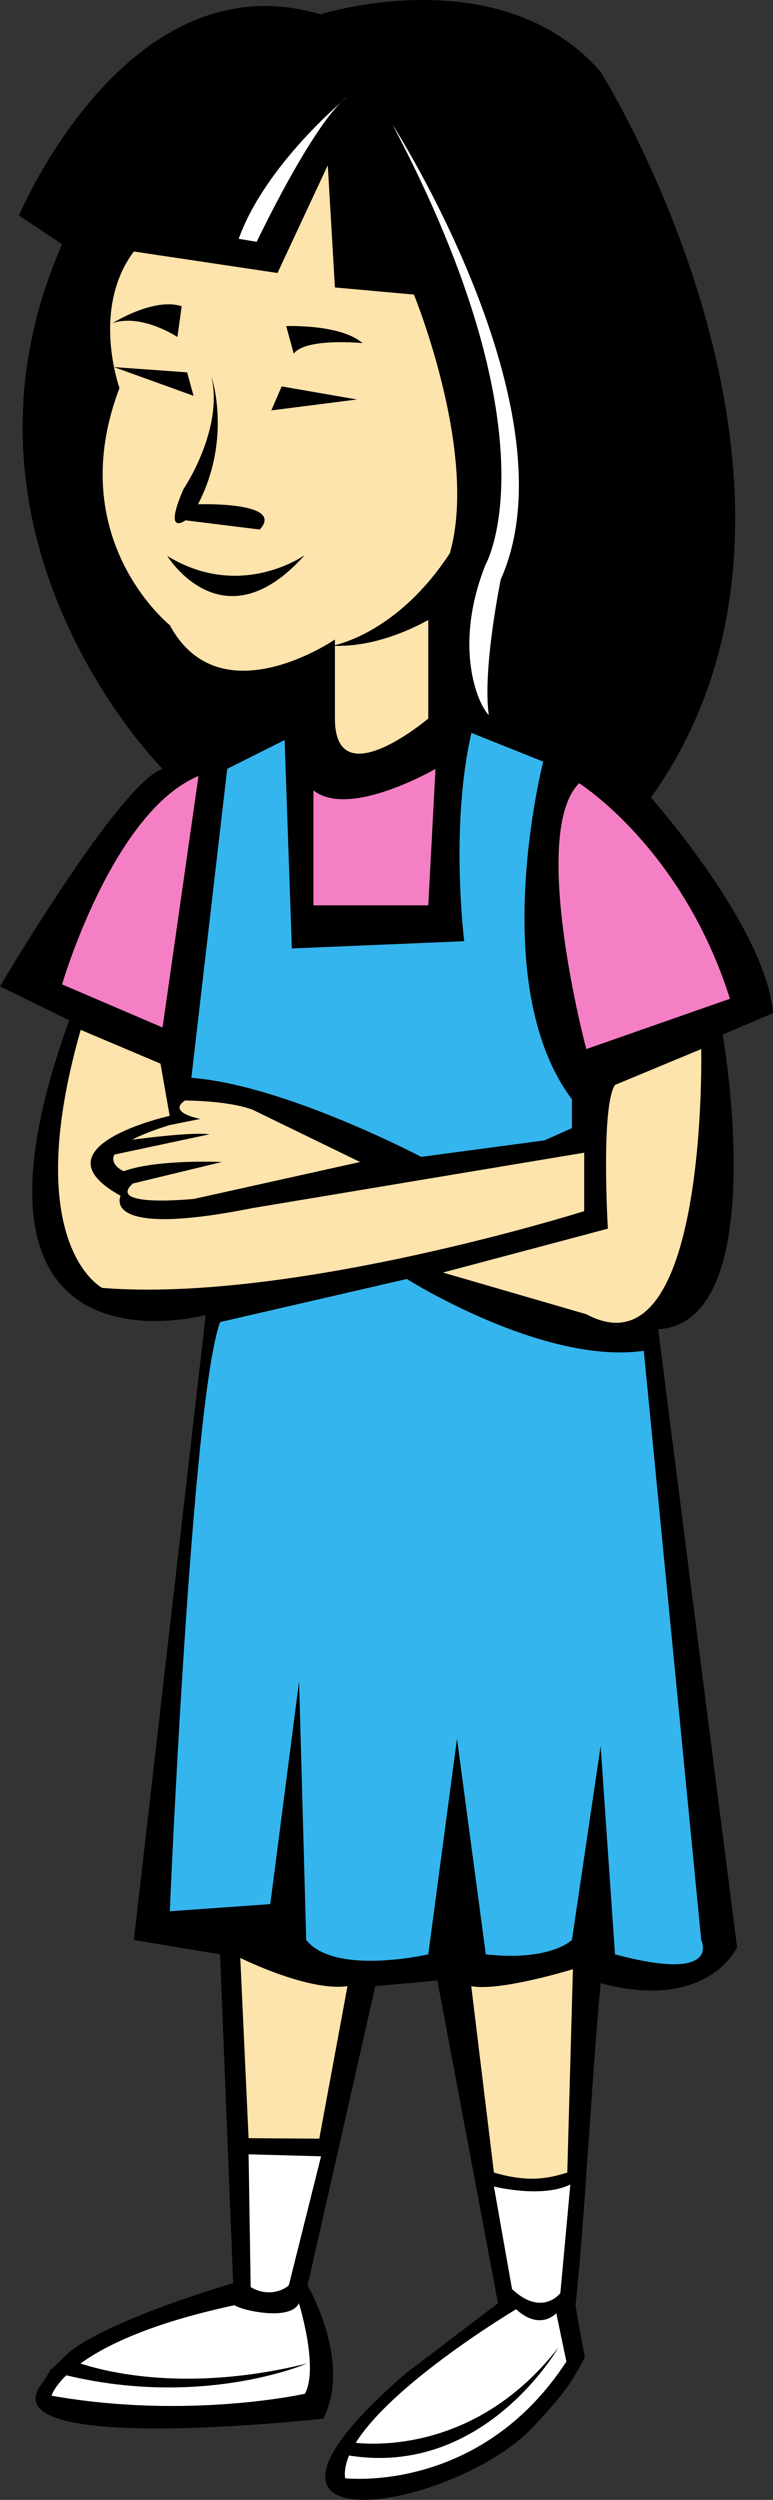
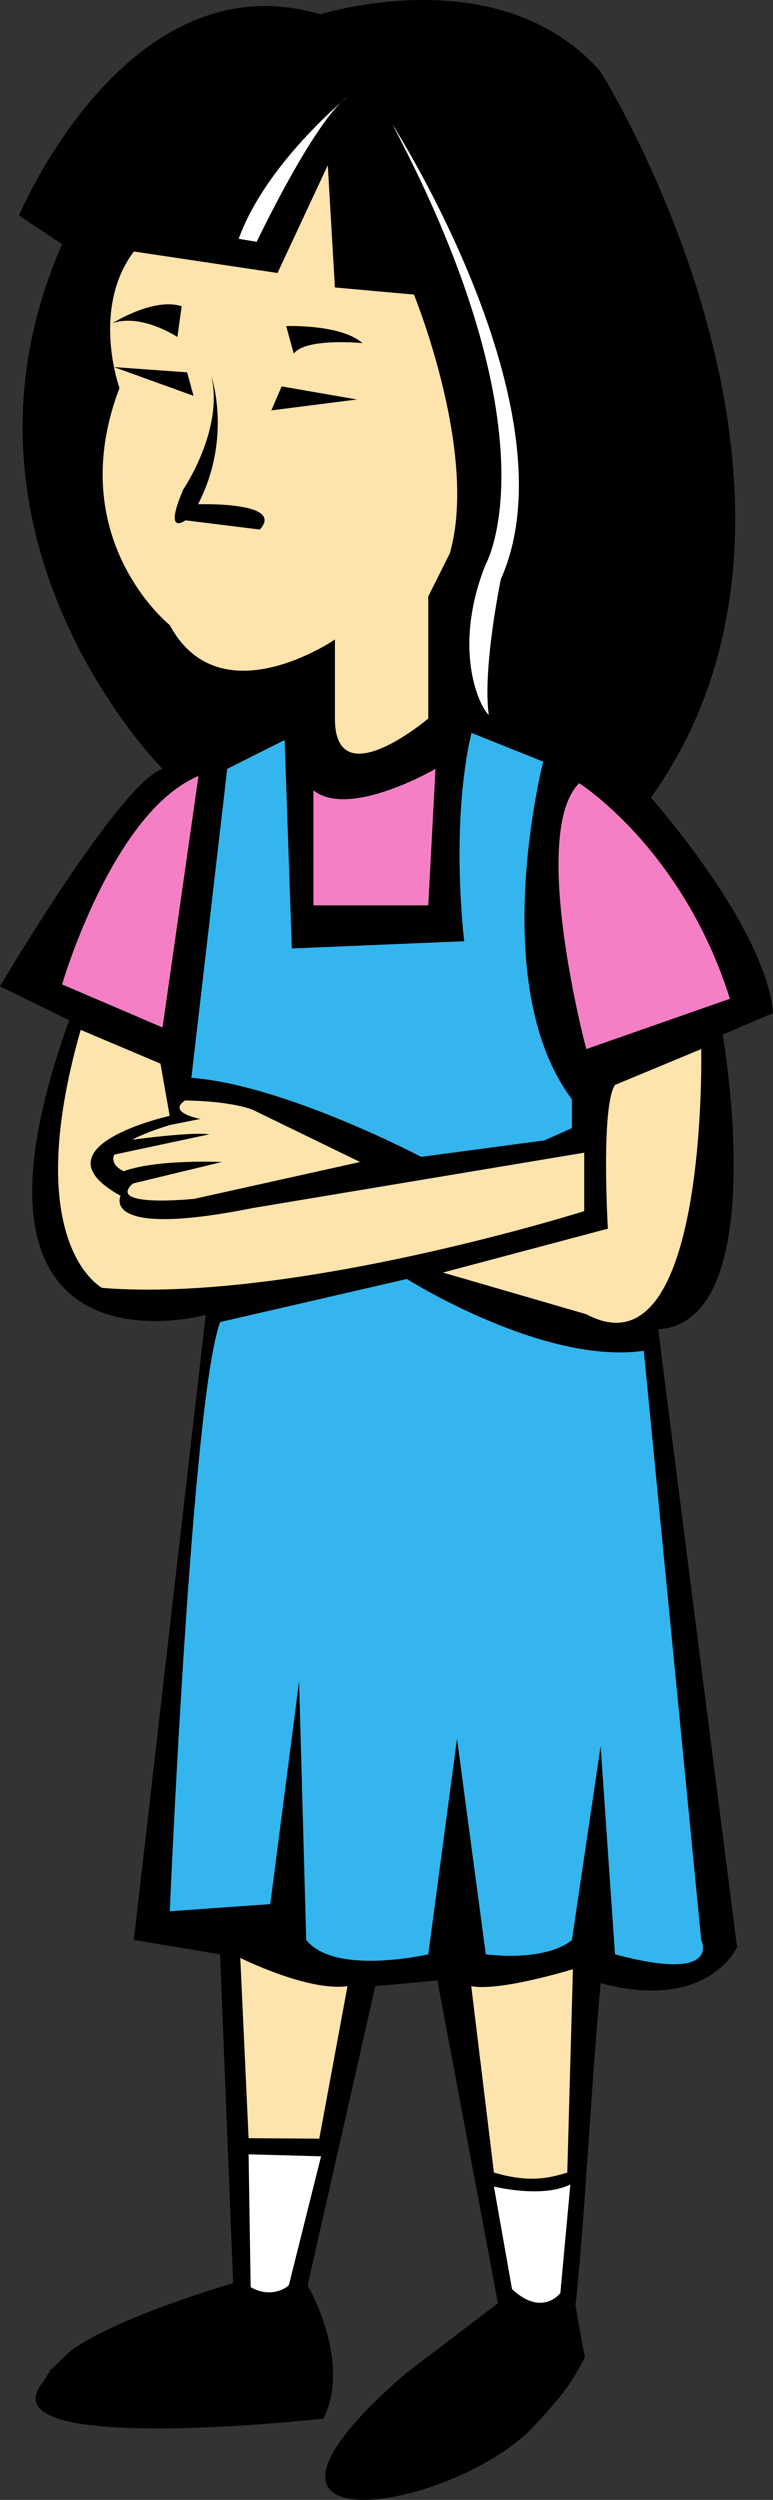
<svg xmlns="http://www.w3.org/2000/svg" xmlns:ns1="http://sodipodi.sourceforge.net/DTD/sodipodi-0.dtd" xmlns:ns2="http://www.inkscape.org/namespaces/inkscape" version="1.1" x="0" y="0" width="162.852" height="526.382" viewBox="0 0 162.852 526.382" id="svg9006" ns1:docname="Asian_Girl.svg" ns2:version="0.92.2 5c3e80d, 2017-08-06">
  <rect x="0" y="0" width="162.852" height="526.382" fill="#333333" stroke="none" />
  <defs id="defs9010" />
  <ns1:namedview pagecolor="#ffffff" bordercolor="#666666" borderopacity="1" objecttolerance="10" gridtolerance="10" guidetolerance="10" ns2:pageopacity="0" ns2:pageshadow="2" ns2:window-width="1799" ns2:window-height="921" id="namedview9008" showgrid="false" ns2:pagecheckerboard="true" fit-margin-top="0" fit-margin-left="0" fit-margin-right="0" fit-margin-bottom="0" ns2:zoom="1.2594506" ns2:cx="29.307127" ns2:cy="293.31201" ns2:window-x="0" ns2:window-y="23" ns2:window-maximized="0" ns2:current-layer="svg9006" />
  <g id="g11465" transform="translate(-2.074,-1.869)">
    <path d="m 87.505,501.665 19.48,-14.829 -12.765,-67.952 -13.077,1.188 -14.266,63.03 c 0,0 9.386,15.935 3.337,28.032 0,0 -69.933,7.842 -59.609,-6.966 5.047,-7.217 -1.898,0.876 5.715,-6.737 0,0 6.09,-6.132 34.873,-14.829 L 48.439,413.377 30.273,410.353 45.415,278.745 c 0,0 -56.835,15.601 -28.762,-62.049 L 2.074,209.563 c 0,0 25.175,-42.778 34.247,-45.802 0,0 -48.409,-48.43 -21.169,-110.459 L 6.079,47.254 c 0,0 22.692,-54.458 63.53,-42.361 0,0 37.835,-12.097 59.005,12.097 0,0 55.98,89.268 10.595,152.819 0,0 24.215,27.219 25.717,45.385 l -10.596,4.526 c 0,0 10.596,60.527 -13.598,62.05 l 16.623,130.106 c 0,0 -6.049,13.619 -28.741,7.571 -1.99,21.299 -3.445,51.339 -5.297,67.808 0.788,4.884 1.439,7.988 1.969,11.01 -3.229,6.064 -4.876,8.125 -10.678,14.411 C 98.088,530.572 43.218,539.973 87.505,501.665 Z" id="path82" ns2:connector-curvature="0" style="fill:#000000" ns1:nodetypes="cccccccccccccccccccccccccccsc" />
    <path d="m 30.273,54.825 30.263,4.526 10.596,-22.693 1.501,25.738 16.644,1.501 c 0,0 13.62,33.288 7.571,54.458 l -4.546,9.094 v 25.716 c 0,0 -19.669,16.644 -19.669,0 v -16.643 c 0,0 -24.194,16.643 -34.789,-3.025 0,0 -22.692,-18.166 -10.595,-49.931 0,0 -6.049,-16.644 3.024,-28.741" id="path450" ns2:connector-curvature="0" style="fill:#fde3ac" />
-     <path d="m 66.272,118.751 c 0,0 -13.494,9.678 -28.97,0.167 0,0 11.721,19.147 28.97,-0.167" id="path452" ns2:connector-curvature="0" style="fill:#000000" />
    <path d="M 56.803,113.37 41.16,111.431 c 0,0 -4.797,3.545 -0.459,-6.529 0,0 8.552,-12.556 5.903,-23.818 0,0 4.442,12.994 -2.816,26.968 0,0 18.48,-0.626 13.015,5.318" id="path454" ns2:connector-curvature="0" style="fill:#000000" />
    <path d="M 41.494,80.27 42.85,85.213 26.081,79.165 41.494,80.27" id="path456" ns2:connector-curvature="0" style="fill:#000000" />
    <path d="M 61.412,83.232 59.243,88.279 77.264,85.985 61.412,83.232" id="path458" ns2:connector-curvature="0" style="fill:#000000" />
    <path d="m 78.453,74.117 c 0,0 -11.889,-1.188 -14.496,2.211 L 62.372,70.53 c 0,0 11.409,-0.459 16.081,3.587" id="path460" ns2:connector-curvature="0" style="fill:#000000" />
    <path d="m 40.347,66.359 -0.897,6.465 c 0,0 -7.592,-5.026 -13.682,-2.899 0,0 8.718,-5.506 14.579,-3.566" id="path462" ns2:connector-curvature="0" style="fill:#000000" />
    <path d="m 101.395,156.19 15.122,6.048 c 0,0 -12.097,46.908 6.048,71.102 v 6.069 l -5.819,2.586 -25.946,3.463 c 0,0 -28.741,-15.143 -48.409,-16.644 l 7.55,-65.053 12.097,-6.07 1.523,43.884 36.312,-1.523 c 0,0 -3.025,-24.194 1.522,-43.862" id="path464" ns2:connector-curvature="0" style="fill:#34b5ed" />
    <path d="m 48.439,280.247 39.337,-9.073 c 0,0 28.741,18.146 49.931,15.122 l 12.097,124.057 c 0,0 4.526,9.094 -18.166,3.024 l -3.024,-43.862 -6.049,40.838 c 0,0 -4.547,4.547 -18.145,3.024 l -6.07,-45.384 -6.048,45.384 c 0,0 -19.669,4.547 -25.717,-3.024 l -1.502,-54.457 -6.069,46.907 -21.17,1.502 c 0,0 4.547,-107.414 10.595,-124.058" id="path466" ns2:connector-curvature="0" style="fill:#34b5ed" />
    <path d="m 124.088,166.785 c 0,0 21.754,13.682 31.765,45.385 l -30.264,10.595 c 0,0 -12.097,-45.405 -1.501,-55.98" id="path468" ns2:connector-curvature="0" style="fill:#f57fc5" />
    <path d="m 43.893,165.263 -7.572,52.955 -21.169,-9.072 c 0,0 10.595,-36.312 28.741,-43.883" id="path470" ns2:connector-curvature="0" style="fill:#f57fc5" />
    <path d="m 68.108,168.287 v 24.215 h 24.194 l 1.522,-28.741 c 0,0 -18.166,10.574 -25.716,4.526" id="path472" ns2:connector-curvature="0" style="fill:#f57fc5" />
    <path d="m 149.804,222.765 c 0,0 1.502,69.579 -24.194,55.834 l -30.221,-8.78 34.747,-9.24 c 0,0 -1.522,-25.717 1.502,-30.264 l 18.166,-7.55" id="path474" ns2:connector-curvature="0" style="fill:#fde3ac" />
    <path d="m 125.151,244.582 v 12.305 c 0,0 -61.444,19.397 -101.552,16.164 0,0 -17.458,-9.051 -4.526,-54.332 l 16.81,7.112 1.94,10.992 c 0,0 -29.116,6.466 -10.345,16.831 0,0 -4.526,9.052 27.802,2.587 l 69.871,-11.659" id="path476" ns2:connector-curvature="0" style="fill:#fde3ac" />
    <path d="m 44.289,237.469 c 0,0 -7.112,-1.293 -3.233,-3.879 0,0 9.052,0 14.224,1.94 l 22.651,11.012 -34.935,7.759 c 0,0 -18.751,1.94 -12.932,-3.233 l 18.751,-4.526 c 0,0 -13.578,-0.646 -20.69,1.94 0,0 -9.052,-3.9 9.698,-9.719 l 6.466,-1.294" id="path478" ns2:connector-curvature="0" style="fill:#fde3ac" />
    <path d="m 24.245,242.642 c 0,0 16.811,-2.586 21.984,-1.94 l -21.337,4.547 -0.647,-2.607" id="path480" ns2:connector-curvature="0" style="fill:#000000" />
    <path d="m 106.13,459.325 c 7.313,2.161 11.526,1.223 15.455,0 l 1.189,-42.819 c 0,0 -15.455,4.755 -21.42,3.567 l 4.776,39.252" id="path482" ns2:connector-curvature="0" style="fill:#fde3ac" ns1:nodetypes="ccccc" />
    <path d="m 52.694,414.128 c 0,0 14.266,7.133 22.588,5.945 l -5.944,32.119 -14.892,-0.104 -1.752,-37.96" id="path484" ns2:connector-curvature="0" style="fill:#fde3ac" />
-     <path d="m 12.941,506.316 c 0,0 2.961,-11.429 38.544,-19.063 1.417,1.075 11.768,3.437 13.557,-0.417 0,0 4.234,13.557 1.272,19.063 0,0 -24.57,5.506 -53.373,0.417" id="path486" ns2:connector-curvature="0" style="fill:#ffffff" ns1:nodetypes="ccccc" />
    <path d="m 54.884,483.436 c 3.693,2.221 7.112,0.594 8.051,-0.417 l 6.779,-27.114 -15.268,-0.417 0.438,27.948" id="path488" ns2:connector-curvature="0" style="fill:#ffffff" ns1:nodetypes="ccccc" />
-     <path d="m 74.782,523.69 c 0,0 28.386,3.4 46.615,-24.569 l -2.127,-10.179 c 0,0 -3.379,3.817 -8.468,-0.834 0,0 -37.71,22.442 -36.02,35.582" id="path490" ns2:connector-curvature="0" style="fill:#ffffff" />
    <path d="m 106.13,462.266 c 0,0 10.178,2.545 16.101,-0.438 l -2.106,22.88 c 0,0 -3.817,5.089 -10.178,-0.834 l -3.817,-21.608" id="path492" ns2:connector-curvature="0" style="fill:#ffffff" />
-     <path d="m 16.758,498.703 c 0,0 19.063,8.468 49.973,0.835 0,0 -22.442,9.74 -52.101,2.127 l 2.128,-2.962" id="path494" ns2:connector-curvature="0" style="fill:#000000" />
    <path d="m 75.637,516.056 c 0,0 24.987,4.672 44.071,-19.897 0,0 -16.123,28.386 -45.761,22.442 l 1.69,-2.545" id="path496" ns2:connector-curvature="0" style="fill:#000000" />
-     <path d="m 72.029,137.836 c 0,0 13.452,-2.128 24.819,-19.481 l 1.836,9.97 c 0,0 -12.681,10.136 -26.655,9.511" id="path502" ns2:connector-curvature="0" style="fill:#000000" />
    <path d="m 84.731,28.044 c 0,0 38.71,60.277 22.838,95.838 0.024,-0.02 -3.872,18.708 -2.524,28.553 -2.396,-2.382 -7.51,-14.599 -0.646,-31.744 0,0 15.225,-26.655 -19.668,-92.647" id="path504" ns2:connector-curvature="0" style="fill:#ffffff" ns1:nodetypes="ccccc" />
    <path d="m 52.36,52.155 3.796,0.626 c 0,0 12.077,-25.383 19.043,-30.452 0,0 -17.124,13.954 -22.839,29.826" id="path506" ns2:connector-curvature="0" style="fill:#ffffff" />
  </g>
</svg>